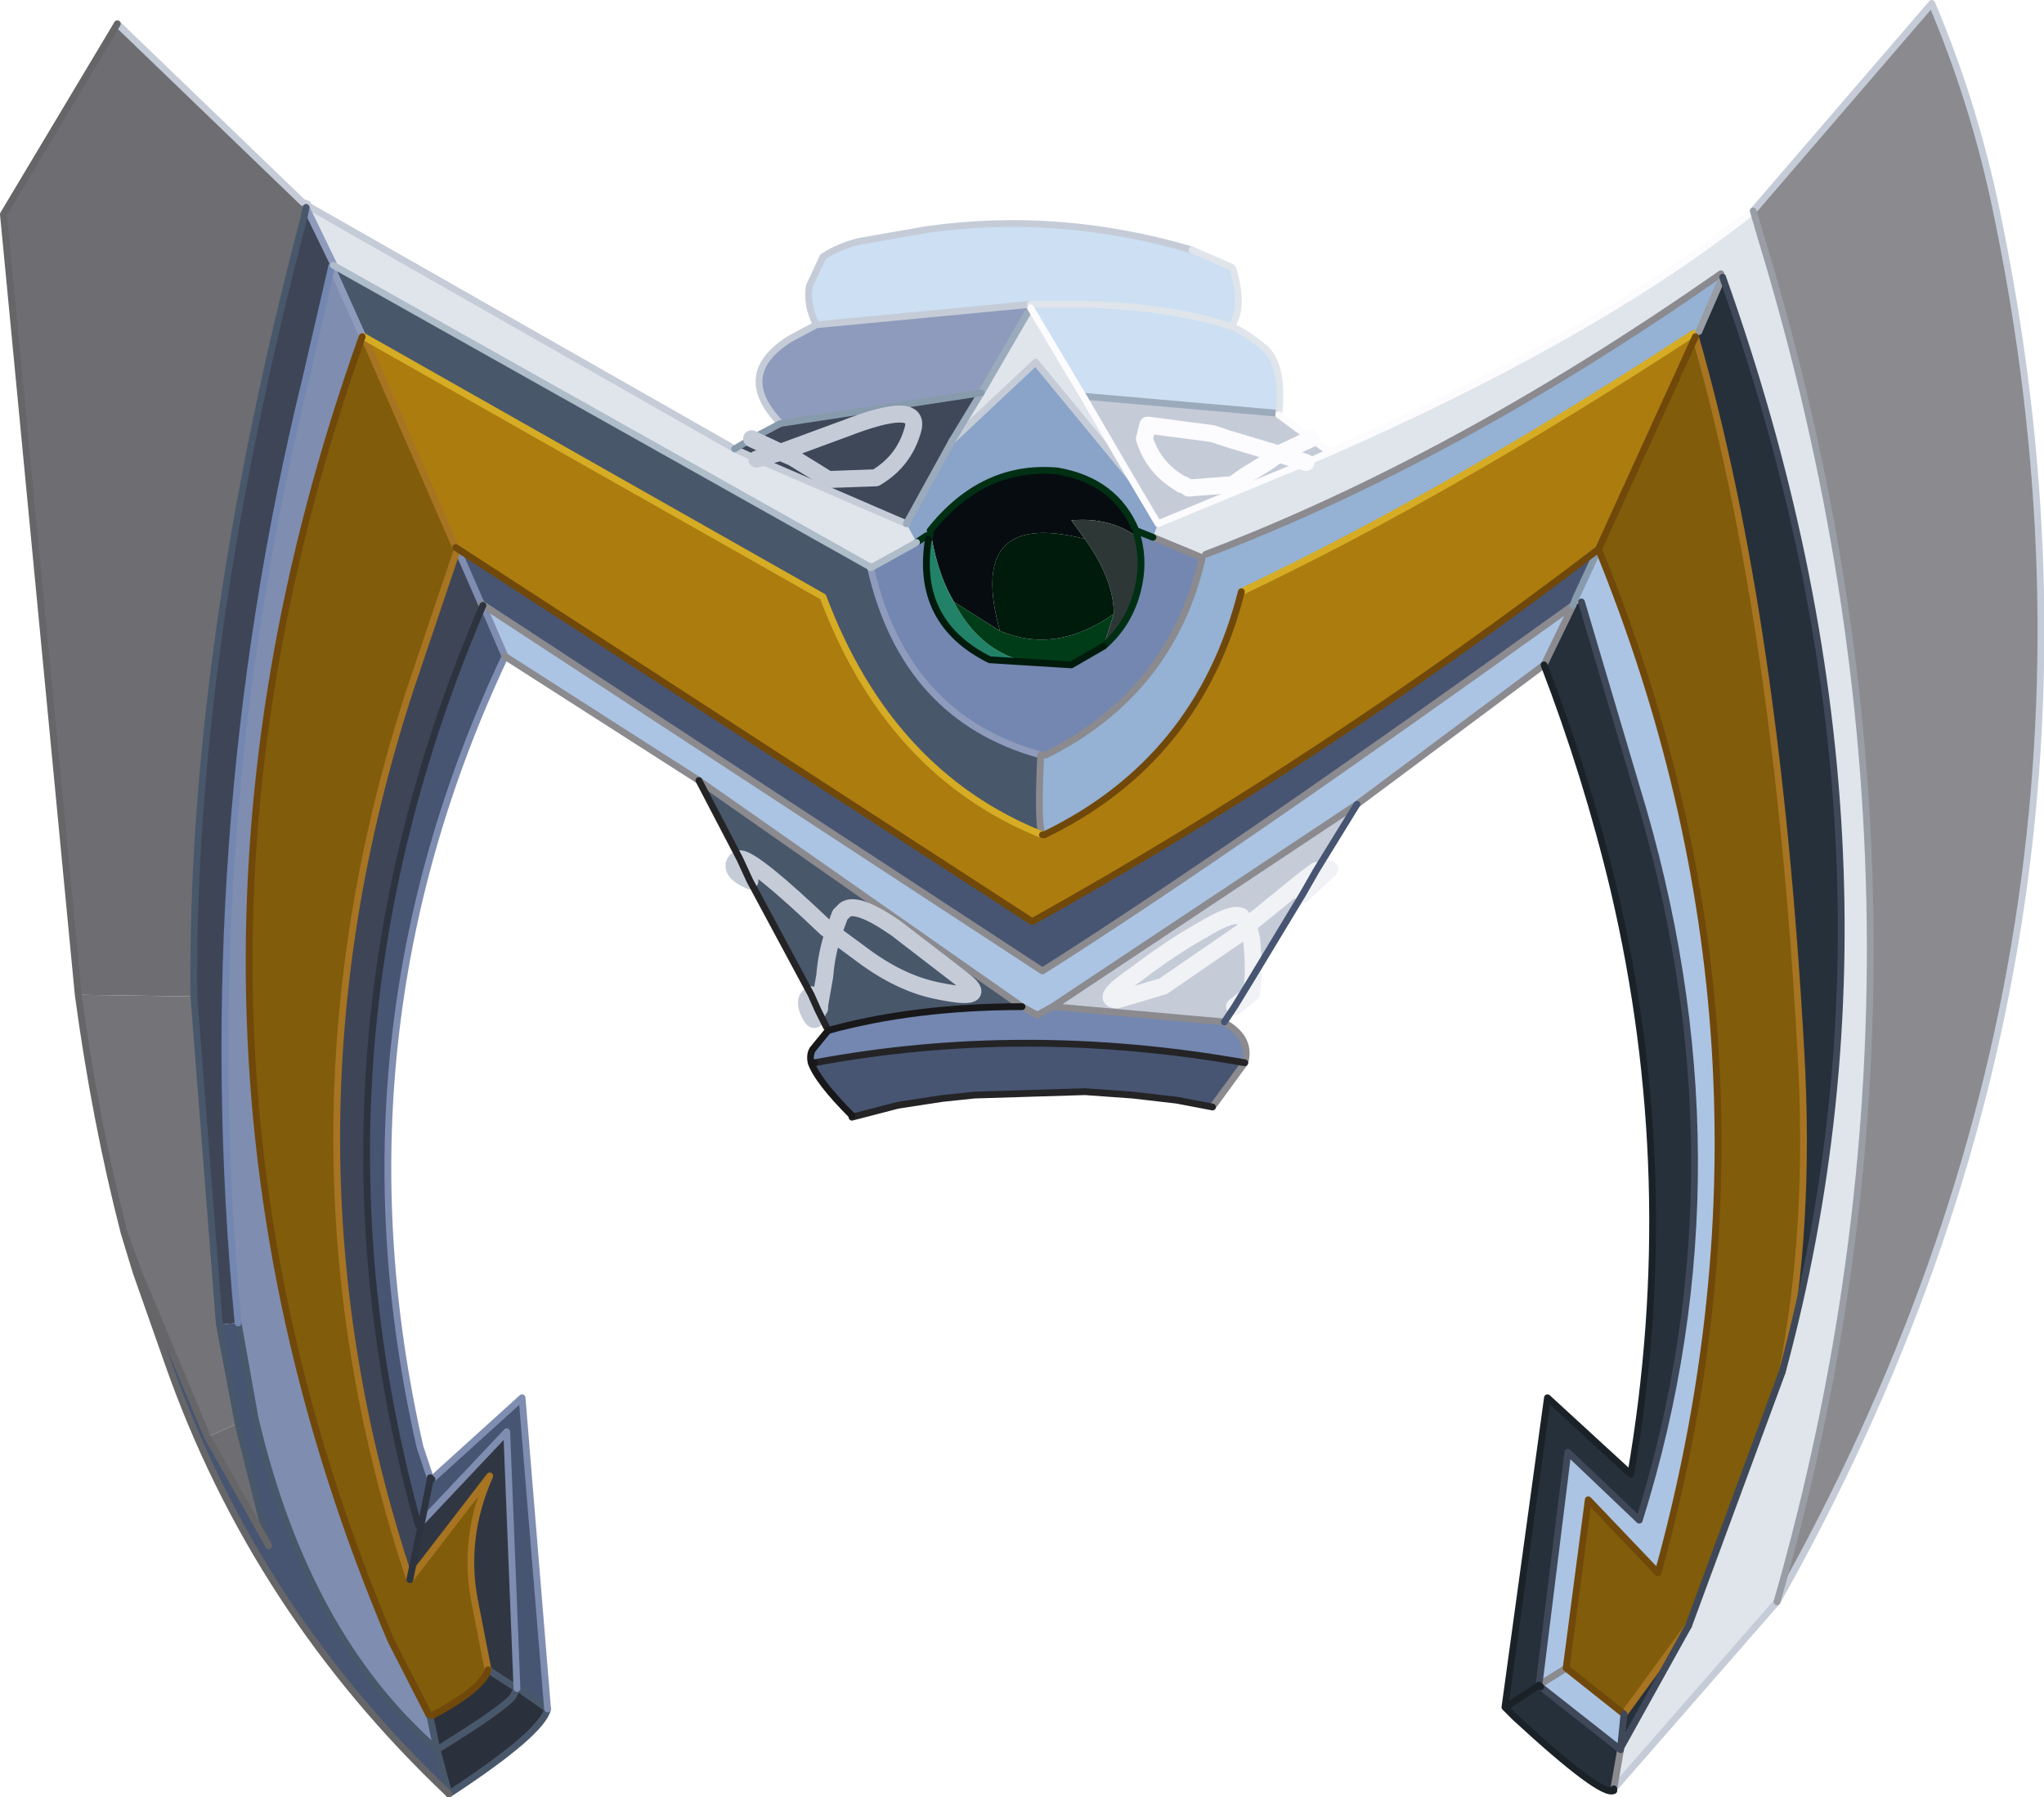
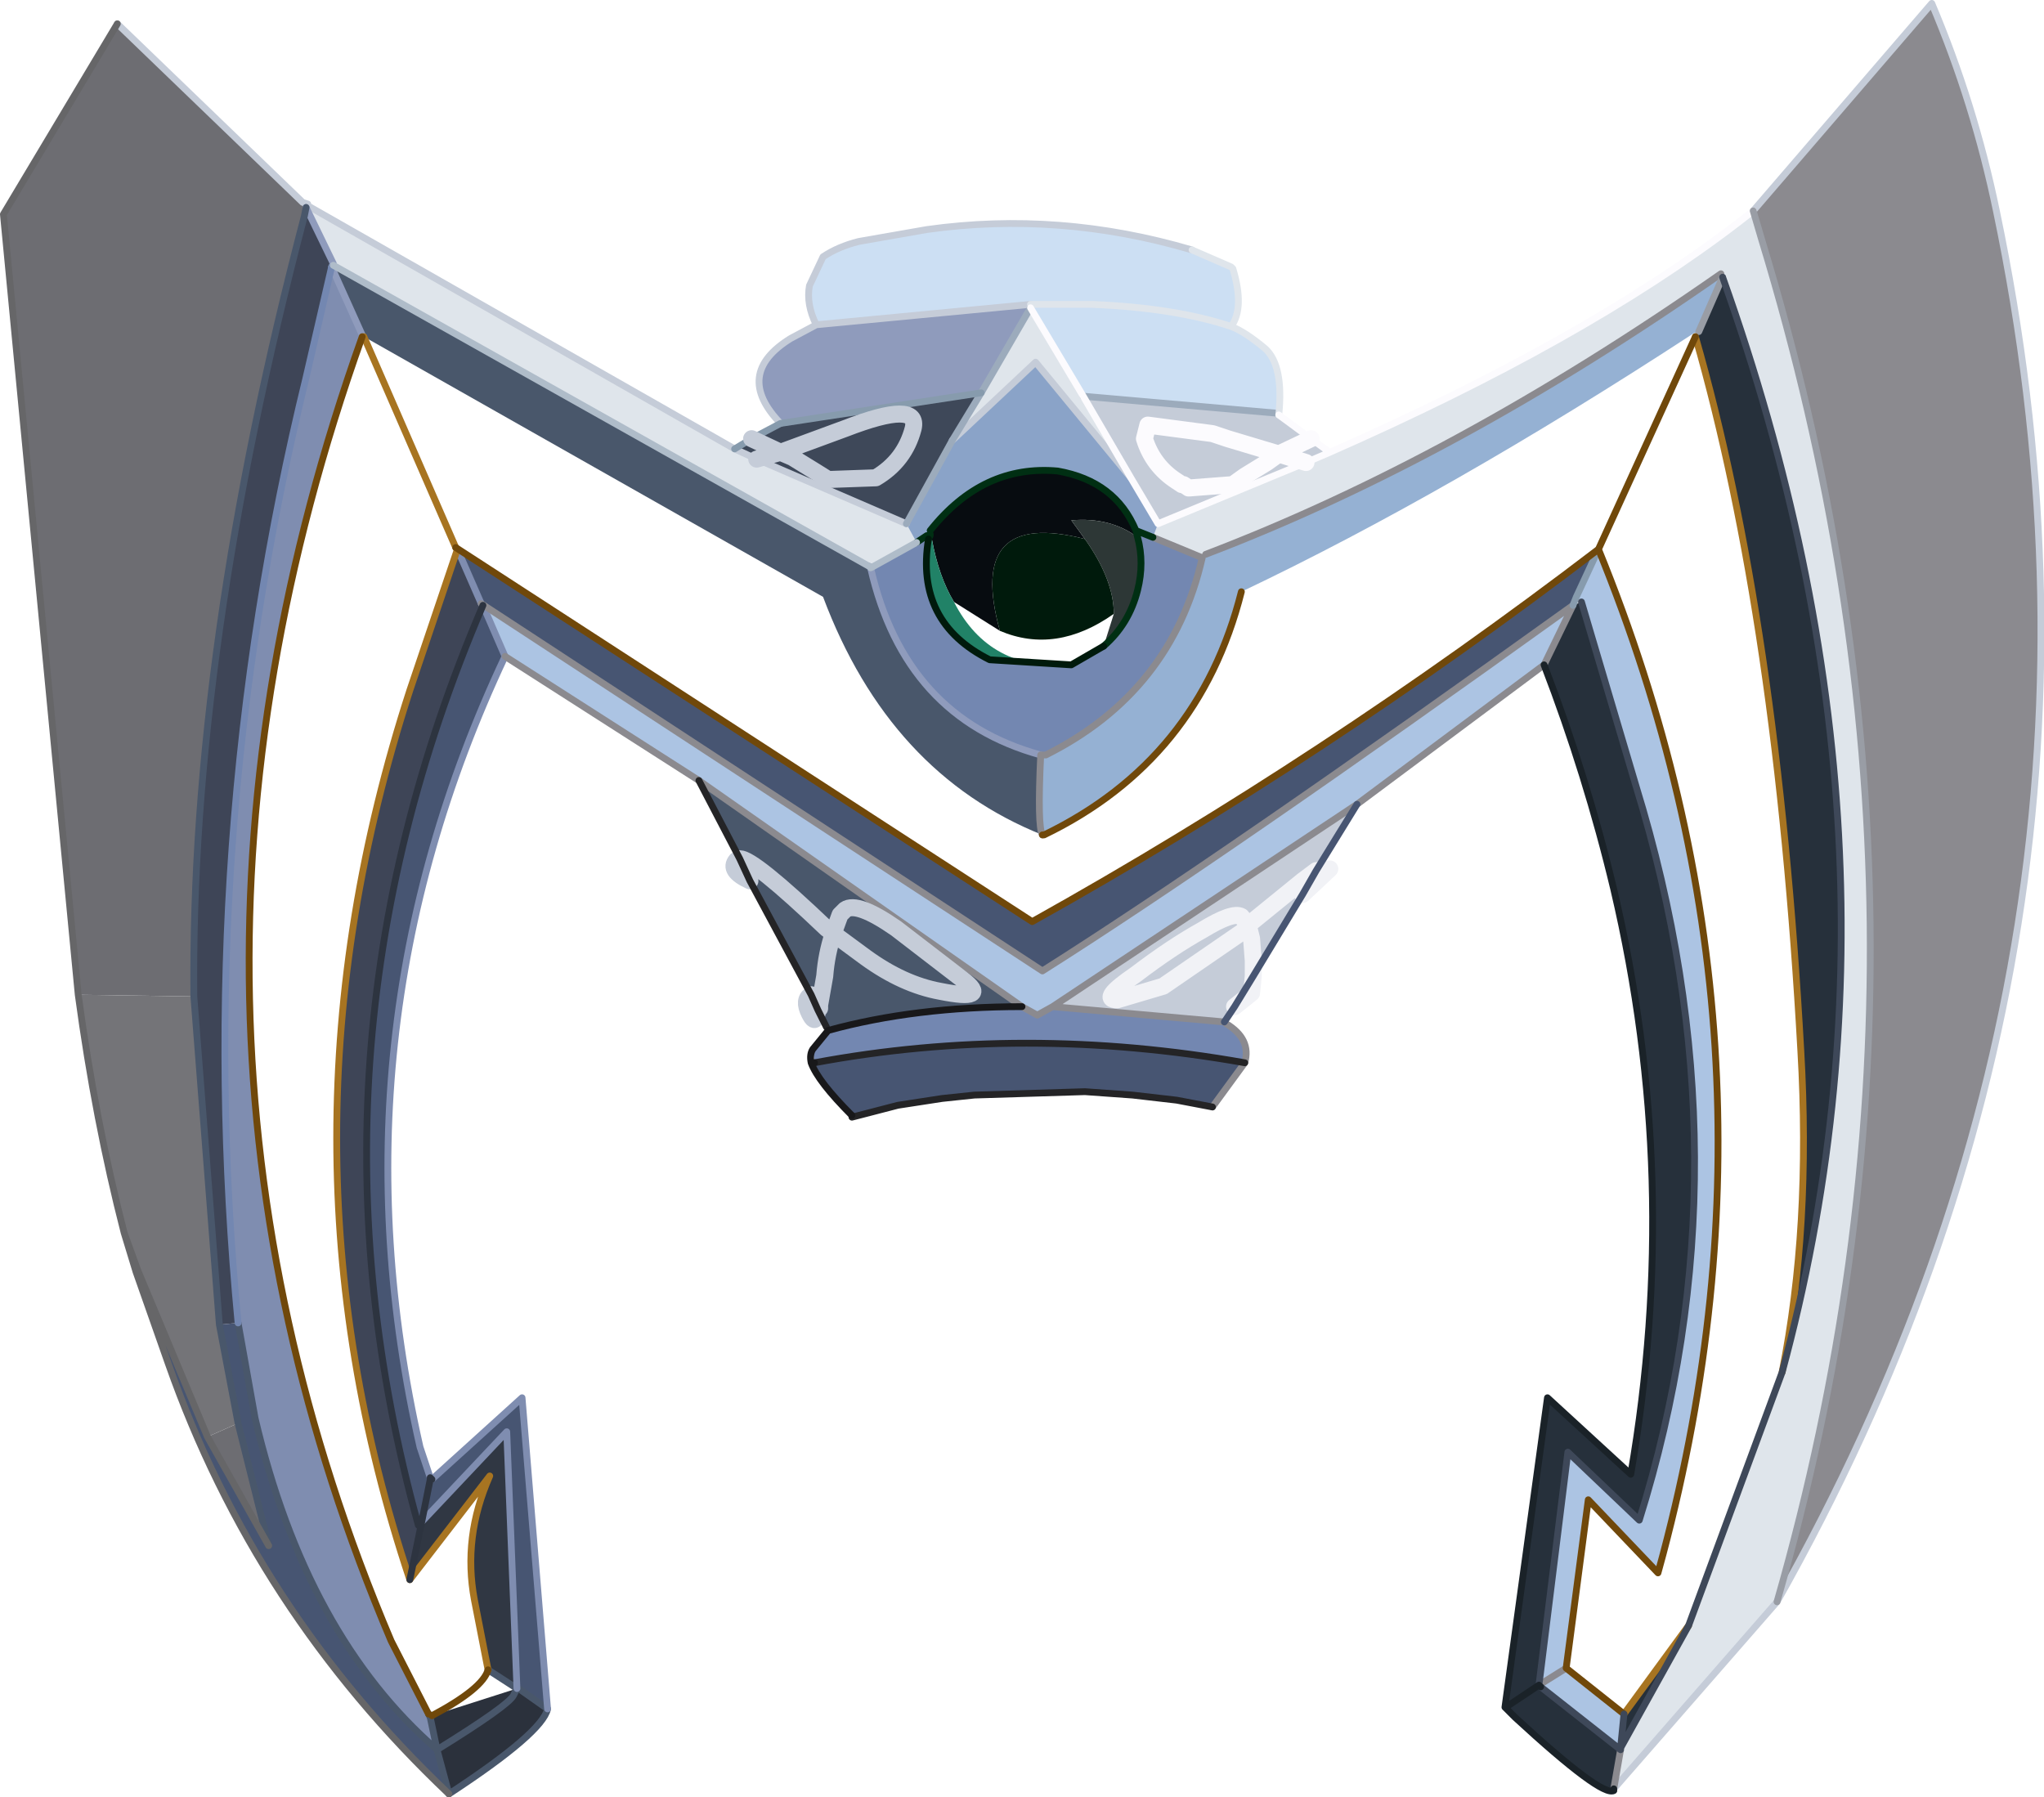
<svg xmlns="http://www.w3.org/2000/svg" height="52.85px" width="60.1px">
  <g transform="matrix(1.0, 0.0, 0.0, 1.0, 0.1, 0.1)">
    <path d="M8.9 6.0 L8.9 5.95 8.95 5.95 21.5 13.1 22.15 13.4 26.55 15.3 26.85 15.85 25.5 16.6 25.45 16.55 9.7 7.7 9.7 7.65 8.9 6.0 M39.0 13.2 Q46.5 9.9 51.0 6.45 L51.45 6.1 51.7 6.95 Q57.85 27.15 52.15 47.0 L47.35 52.5 47.55 51.35 47.55 51.3 49.55 47.7 52.3 40.25 Q56.5 24.75 50.55 8.05 L50.5 7.95 Q42.7 13.4 35.35 16.2 L35.25 16.3 33.8 15.7 33.95 15.3 38.3 13.5 39.0 13.2 M33.15 13.95 L30.35 10.55 27.9 12.85 28.75 11.45 30.2 8.95 31.75 11.55 33.15 13.95" fill="#dfe5eb" fill-rule="evenodd" stroke="none" />
    <path d="M8.8 5.85 L8.9 6.0 8.85 6.25 Q5.5 19.0 5.6 29.2 L2.2 29.15 0.0 6.2 3.35 0.6 8.8 5.85 M6.0 42.15 L6.9 41.75 7.8 45.35 6.0 42.15" fill="#6d6d72" fill-rule="evenodd" stroke="none" />
    <path d="M8.9 6.0 L9.7 7.65 9.65 7.75 8.9 11.0 Q5.55 24.7 6.9 38.8 L6.35 38.85 5.6 29.2 Q5.5 19.0 8.85 6.25 L8.9 6.0 M13.35 16.05 L14.05 17.65 14.1 17.7 Q8.4 31.0 12.2 44.75 L12.3 44.65 11.95 46.35 Q7.65 33.45 11.95 20.2 L13.35 16.05" fill="#3e4557" fill-rule="evenodd" stroke="none" />
    <path d="M6.9 38.8 Q5.55 24.7 8.9 11.0 L9.65 7.75 10.55 9.75 10.55 9.8 Q3.5 29.55 11.4 48.15 L12.5 50.3 12.55 50.4 12.75 51.35 Q8.9 48.0 7.4 41.6 L6.9 38.8" fill="#7f8db0" fill-rule="evenodd" stroke="none" />
    <path d="M13.35 16.05 L13.3 16.0 30.25 27.0 Q38.85 22.2 46.9 16.05 L46.25 17.45 46.15 17.7 Q35.85 25.1 30.55 28.45 L14.05 17.65 13.35 16.05 M14.1 17.7 L14.75 19.2 Q9.5 30.35 12.25 42.45 L12.55 43.35 12.55 43.4 12.3 44.65 12.55 43.4 12.6 43.4 15.25 41.0 16.0 50.15 15.15 49.55 15.1 49.55 14.8 42.0 12.3 44.65 12.2 44.75 Q8.4 31.0 14.1 17.7 M35.55 32.45 L34.5 32.25 33.2 32.1 31.8 32.0 28.55 32.1 27.6 32.2 26.3 32.4 24.95 32.75 24.95 32.7 Q23.95 31.7 23.75 31.15 L23.85 31.15 Q30.0 30.0 36.5 31.15 L35.55 32.45 M3.9 37.3 L3.95 37.25 6.0 42.15 7.8 45.35 6.9 41.75 6.35 38.85 6.9 38.8 7.4 41.6 Q8.9 48.0 12.75 51.35 L13.1 52.65 Q7.4 47.25 4.85 40.0 L3.9 37.3" fill="#475572" fill-rule="evenodd" stroke="none" />
-     <path d="M13.3 16.0 L13.35 16.05 11.95 20.2 Q7.65 33.45 11.95 46.35 L14.3 43.3 Q13.5 45.1 13.85 46.95 L14.25 49.0 Q14.1 49.55 12.6 50.35 L12.5 50.3 11.4 48.15 Q3.5 29.55 10.55 9.8 L10.6 9.8 13.3 16.0 M46.9 16.05 L49.75 9.8 Q52.15 18.15 52.85 30.8 53.15 36.0 52.3 40.25 L49.55 47.7 47.65 50.3 45.95 48.95 46.6 44.0 48.65 46.15 48.8 45.6 Q52.8 30.5 46.9 16.05" fill="#805c0b" fill-rule="evenodd" stroke="none" />
    <path d="M14.05 17.65 L30.55 28.45 Q35.85 25.1 46.15 17.7 L45.3 19.45 39.8 23.55 30.85 29.5 30.4 29.75 29.95 29.5 20.45 22.85 14.75 19.2 14.1 17.7 14.05 17.65 M46.25 17.45 L46.9 16.05 Q52.8 30.5 48.8 45.6 L48.65 46.15 46.6 44.0 45.95 48.95 47.65 50.3 47.55 51.3 47.55 51.35 45.2 49.5 45.15 49.45 46.0 42.6 48.1 44.6 Q51.4 34.05 48.0 23.0 L46.4 17.6 46.25 17.45 M45.95 48.95 L45.15 49.45 45.95 48.95" fill="#acc4e3" fill-rule="evenodd" stroke="none" />
-     <path d="M46.9 16.05 Q38.85 22.2 30.25 27.0 L13.3 16.0 10.6 9.8 24.1 17.45 Q26.05 22.65 30.55 24.45 L30.6 24.45 Q35.15 22.25 36.4 17.3 42.5 14.4 49.7 9.7 L49.75 9.8 46.9 16.05" fill="#ac7c0f" fill-rule="evenodd" stroke="none" />
    <path d="M9.7 7.7 L25.45 16.55 25.5 16.6 Q26.5 21.0 30.5 22.1 30.4 24.2 30.55 24.45 26.05 22.65 24.1 17.45 L10.6 9.8 10.55 9.75 9.65 7.75 9.7 7.7 M20.45 22.85 L29.95 29.5 Q26.8 29.5 24.25 30.2 L24.2 30.1 23.95 29.6 24.0 29.55 24.0 29.45 24.15 28.6 Q24.2 27.95 24.4 27.35 L25.35 28.05 Q26.45 28.85 27.55 29.05 29.05 29.35 28.2 28.7 L26.25 27.2 Q25.1 26.4 24.75 26.65 L24.6 26.8 24.4 27.35 24.2 27.2 Q22.05 25.15 21.65 25.15 22.05 25.15 24.2 27.2 L24.4 27.35 24.6 26.8 24.75 26.65 Q25.1 26.4 26.25 27.2 L28.2 28.7 Q29.05 29.35 27.55 29.05 26.45 28.85 25.35 28.05 L24.4 27.35 Q24.2 27.95 24.15 28.6 L24.0 29.45 24.0 29.55 23.95 29.6 23.75 29.15 21.95 25.8 21.65 25.15 20.45 22.85 M30.55 22.1 L30.5 22.1 30.55 22.1" fill="#49576b" fill-rule="evenodd" stroke="none" />
    <path d="M23.9 9.45 Q23.6 8.85 23.7 8.3 L24.1 7.45 Q24.55 7.15 25.15 7.0 L27.15 6.65 Q31.05 6.1 34.95 7.25 L36.1 7.75 36.15 7.8 Q36.5 8.95 36.1 9.5 36.5 9.65 37.1 10.15 37.65 10.65 37.5 12.1 L37.45 12.05 31.75 11.55 30.2 8.95 30.2 8.85 23.9 9.45 M36.1 9.5 Q34.45 8.95 32.0 8.85 L30.2 8.85 32.0 8.85 Q34.45 8.95 36.1 9.5" fill="#ccdff3" fill-rule="evenodd" stroke="none" />
    <path d="M26.85 15.85 L26.55 15.3 27.9 12.85 30.35 10.55 33.15 13.95 33.95 15.3 33.8 15.7 33.3 15.5 Q32.7 14.05 31.0 13.75 28.8 13.55 27.25 15.5 L27.25 15.6 27.25 15.65 27.15 15.65 26.85 15.85" fill="#8aa3c8" fill-rule="evenodd" stroke="none" />
    <path d="M26.55 15.3 L22.15 13.4 21.5 13.1 22.0 12.8 22.85 12.35 28.75 11.45 27.9 12.85 26.55 15.3 M22.0 12.8 L22.85 13.2 22.15 13.4 22.85 13.2 22.0 12.8 M23.2 13.35 L22.85 13.2 24.75 12.5 Q26.95 11.65 26.75 12.5 26.5 13.45 25.65 13.95 L24.25 14.0 23.85 13.75 23.2 13.35 23.85 13.75 24.25 14.0 25.65 13.95 Q26.5 13.45 26.75 12.5 26.95 11.65 24.75 12.5 L22.85 13.2 23.2 13.35" fill="#3e4859" fill-rule="evenodd" stroke="none" />
    <path d="M30.2 8.95 L28.75 11.45 22.85 12.35 Q21.45 10.9 23.15 9.85 L23.9 9.45 30.2 8.85 30.2 8.95" fill="#8f9bbc" fill-rule="evenodd" stroke="none" />
    <path d="M27.3 15.75 L27.3 15.65 27.25 15.6 27.25 15.5 Q28.8 13.55 31.0 13.75 32.7 14.05 33.3 15.5 L33.35 15.7 Q32.55 15.1 31.4 15.2 L31.8 15.75 Q28.3 14.85 29.3 18.45 L27.95 17.6 Q27.5 16.85 27.3 15.75" fill="#070c10" fill-rule="evenodd" stroke="none" />
    <path d="M25.5 16.6 L26.85 15.85 27.15 15.65 27.2 15.75 Q26.8 18.2 29.0 19.3 L31.4 19.45 32.35 18.9 Q33.1 18.25 33.35 17.25 33.55 16.45 33.35 15.7 L33.3 15.5 33.8 15.7 35.25 16.3 Q34.35 20.25 30.65 22.1 L30.55 22.1 30.5 22.1 Q26.5 21.0 25.5 16.6 M29.95 29.5 L30.4 29.75 30.85 29.5 35.9 29.95 35.95 30.0 Q36.7 30.45 36.5 31.15 30.0 30.0 23.85 31.15 L23.8 30.75 24.25 30.2 Q26.8 29.5 29.95 29.5" fill="#7387b1" fill-rule="evenodd" stroke="none" />
    <path d="M27.2 15.75 L27.3 15.75 Q27.5 16.85 27.95 17.6 29.0 19.65 31.4 19.45 L29.0 19.3 Q26.8 18.2 27.2 15.75" fill="#218267" fill-rule="evenodd" stroke="none" />
-     <path d="M27.95 17.6 L29.3 18.45 Q30.95 19.15 32.65 17.95 L32.35 18.9 31.4 19.45 Q29.0 19.65 27.95 17.6" fill="#003c18" fill-rule="evenodd" stroke="none" />
    <path d="M30.85 29.5 L39.8 23.55 38.6 25.5 38.2 25.8 36.6 27.1 36.4 26.85 Q36.15 26.7 35.25 27.25 34.35 27.75 33.3 28.55 32.2 29.3 32.75 29.3 L34.1 28.9 36.5 27.25 36.6 27.1 36.7 27.5 36.75 28.15 36.75 28.6 36.75 28.15 36.7 27.5 36.6 27.1 36.5 27.25 34.1 28.9 32.75 29.3 Q32.2 29.3 33.3 28.55 34.35 27.75 35.25 27.25 36.15 26.7 36.4 26.85 L36.6 27.1 38.2 25.8 38.6 25.5 38.2 26.2 36.75 28.6 36.2 29.5 35.9 29.95 30.85 29.5 M37.5 12.1 L38.45 12.8 39.0 13.2 38.3 13.5 33.95 15.3 33.15 13.95 31.75 11.55 37.45 12.05 37.5 12.1 M38.45 12.8 L37.5 13.25 36.0 12.8 35.55 12.65 33.65 12.4 33.55 12.8 Q33.8 13.6 34.5 14.05 L34.65 14.15 34.7 14.15 34.85 14.25 36.15 14.15 36.5 13.9 37.15 13.5 37.5 13.25 38.3 13.5 37.5 13.25 37.15 13.5 36.5 13.9 36.15 14.15 34.85 14.25 34.7 14.15 34.65 14.15 34.5 14.05 Q33.8 13.6 33.55 12.8 L33.65 12.4 35.55 12.65 36.0 12.8 37.5 13.25 38.45 12.8" fill="#c5ccd8" fill-rule="evenodd" stroke="none" />
    <path d="M35.25 16.3 L35.35 16.2 Q42.7 13.4 50.5 7.95 L50.55 8.05 49.85 9.65 49.7 9.7 Q42.5 14.4 36.4 17.3 35.15 22.25 30.6 24.45 L30.55 24.45 Q30.4 24.2 30.5 22.1 L30.55 22.1 30.65 22.1 Q34.35 20.25 35.25 16.3" fill="#95b1d3" fill-rule="evenodd" stroke="none" />
    <path d="M31.8 15.75 L31.4 15.2 Q32.55 15.1 33.35 15.7 33.55 16.45 33.35 17.25 33.1 18.25 32.35 18.9 L32.65 17.95 Q32.65 16.95 31.8 15.75" fill="#2d3736" fill-rule="evenodd" stroke="none" />
    <path d="M29.3 18.45 Q28.3 14.85 31.8 15.75 32.65 16.95 32.65 17.95 30.95 19.15 29.3 18.45" fill="#001a0c" fill-rule="evenodd" stroke="none" />
    <path d="M51.45 6.1 L56.7 0.0 Q57.95 2.95 58.6 6.1 63.1 27.6 52.15 47.0 57.85 27.15 51.7 6.95 L51.45 6.1" fill="#8b8a8f" fill-rule="evenodd" stroke="none" />
    <path d="M45.3 19.45 L46.15 17.7 46.4 17.6 48.0 23.0 Q51.4 34.05 48.1 44.6 L46.0 42.6 45.15 49.45 45.2 49.5 47.55 51.35 47.35 52.5 47.35 52.55 Q47.0 52.75 44.45 50.4 L44.25 50.05 44.15 50.1 45.4 41.0 47.85 43.25 Q49.35 34.55 47.35 26.05 46.55 22.7 45.3 19.45 M49.85 9.65 L50.55 8.05 Q56.5 24.75 52.3 40.25 53.15 36.0 52.85 30.8 52.15 18.15 49.75 9.8 L49.85 9.65 M47.65 50.3 L49.55 47.7 47.55 51.3 47.65 50.3 M45.15 49.45 L44.25 50.05 45.15 49.45" fill="#26303b" fill-rule="evenodd" stroke="none" />
    <path d="M2.2 29.15 L5.6 29.2 6.35 38.85 6.9 41.75 6.0 42.15 3.95 37.25 3.55 36.15 Q2.7 32.85 2.2 29.15" fill="#747478" fill-rule="evenodd" stroke="none" />
    <path d="M14.25 49.0 L13.85 46.95 Q13.5 45.1 14.3 43.3 L11.95 46.35 12.3 44.65 14.8 42.0 15.1 49.55 14.25 49.0" fill="#303743" fill-rule="evenodd" stroke="none" />
-     <path d="M12.6 50.35 Q14.1 49.55 14.25 49.0 L15.1 49.55 15.0 49.75 15.15 49.55 16.0 50.15 Q15.85 50.85 13.1 52.65 L12.75 51.35 12.55 50.4 12.6 50.35 M15.0 49.75 Q14.85 50.05 12.75 51.35 14.85 50.05 15.0 49.75" fill="#2b313c" fill-rule="evenodd" stroke="none" />
+     <path d="M12.6 50.35 L15.1 49.55 15.0 49.75 15.15 49.55 16.0 50.15 Q15.85 50.85 13.1 52.65 L12.75 51.35 12.55 50.4 12.6 50.35 M15.0 49.75 Q14.85 50.05 12.75 51.35 14.85 50.05 15.0 49.75" fill="#2b313c" fill-rule="evenodd" stroke="none" />
    <path d="M26.55 15.3 L22.15 13.4 21.5 13.1 8.95 5.95 8.95 5.9 8.9 5.95 M8.8 5.85 L3.35 0.6 M8.8 5.85 L8.95 5.9 M23.9 9.45 Q23.6 8.85 23.7 8.3 L24.1 7.45 Q24.55 7.15 25.15 7.0 L27.15 6.65 Q31.05 6.1 34.95 7.25 M51.45 6.1 L56.7 0.0 Q57.95 2.95 58.6 6.1 63.1 27.6 52.15 47.0 L47.35 52.5 M27.9 12.85 L30.35 10.55 33.15 13.95 M22.85 12.35 Q21.45 10.9 23.15 9.85 L23.9 9.45 30.2 8.85" fill="none" stroke="#c5ccd8" stroke-linecap="round" stroke-linejoin="round" stroke-width="0.2" />
    <path d="M8.9 6.0 L9.7 7.65 9.7 7.7 M9.65 7.75 L9.7 7.65 M10.55 9.75 L9.65 7.75 M30.5 22.1 Q26.5 21.0 25.5 16.6" fill="none" stroke="#8f9bbc" stroke-linecap="round" stroke-linejoin="round" stroke-width="0.2" />
    <path d="M5.6 29.2 Q5.5 19.0 8.85 6.25 L8.9 6.0 M12.5 50.3 L12.6 50.35 M6.9 41.75 L6.35 38.85 5.6 29.2 M12.75 51.35 Q8.9 48.0 7.4 41.6 L6.9 38.8 M15.1 49.55 L15.15 49.55 16.0 50.15 Q15.85 50.85 13.1 52.65 L12.75 51.35 Q14.85 50.05 15.0 49.75 L15.1 49.55 14.25 49.0 M12.5 50.3 L12.55 50.4 12.75 51.35 M6.9 41.75 L7.8 45.35" fill="none" stroke="#49576b" stroke-linecap="round" stroke-linejoin="round" stroke-width="0.2" />
    <path d="M3.35 0.6 L0.0 6.2 2.2 29.15 Q2.7 32.85 3.55 36.15 L3.9 37.3 4.85 40.0 Q7.4 47.25 13.1 52.65 M3.95 37.25 L3.55 36.15 M3.95 37.25 L6.0 42.15 7.8 45.35" fill="none" stroke="#666668" stroke-linecap="round" stroke-linejoin="round" stroke-width="0.2" />
    <path d="M25.45 16.55 L25.5 16.6 M6.9 38.8 Q5.55 24.7 8.9 11.0 L9.65 7.75" fill="none" stroke="#7387b1" stroke-linecap="round" stroke-linejoin="round" stroke-width="0.2" />
    <path d="M13.3 16.0 L13.35 16.05 14.05 17.65 M14.1 17.7 L14.75 19.2 Q9.5 30.35 12.25 42.45 L12.55 43.35 M12.3 44.65 L14.8 42.0 15.1 49.55 M16.0 50.15 L15.25 41.0 12.6 43.4" fill="none" stroke="#7f8db0" stroke-linecap="round" stroke-linejoin="round" stroke-width="0.2" />
    <path d="M14.05 17.65 L30.55 28.45 Q35.85 25.1 46.15 17.7 L45.3 19.45 39.8 23.55 30.85 29.5 35.9 29.95 35.95 30.0 Q36.7 30.45 36.5 31.15 L35.55 32.45 M14.05 17.65 L14.1 17.7 M14.75 19.2 L20.45 22.85 29.95 29.5 30.4 29.75 30.85 29.5 M47.35 52.5 L47.35 52.55 M35.25 16.3 Q34.35 20.25 30.65 22.1 L30.55 22.1 30.5 22.1 Q30.4 24.2 30.55 24.45 M50.5 7.95 Q42.7 13.4 35.35 16.2 M33.8 15.7 L35.25 16.3 M45.15 49.45 L45.95 48.95 M47.55 51.35 L47.55 51.3 M47.55 51.35 L47.35 52.5" fill="none" stroke="#8b8a8f" stroke-linecap="round" stroke-linejoin="round" stroke-width="0.2" />
    <path d="M13.3 16.0 L10.6 9.8 M14.25 49.0 L13.85 46.95 Q13.5 45.1 14.3 43.3 L11.95 46.35 Q7.65 33.45 11.95 20.2 L13.35 16.05 M49.75 9.8 Q52.15 18.15 52.85 30.8 53.15 36.0 52.3 40.25 M47.65 50.3 L49.55 47.7" fill="none" stroke="#a77421" stroke-linecap="round" stroke-linejoin="round" stroke-width="0.2" />
    <path d="M30.2 8.95 L28.75 11.45 27.9 12.85 26.55 15.3 M31.75 11.55 L37.45 12.05" fill="none" stroke="#9cabbc" stroke-linecap="round" stroke-linejoin="round" stroke-width="0.2" />
    <path d="M46.15 17.7 L46.25 17.45 46.9 16.05 M21.5 13.1 L22.0 12.8 22.85 12.35 28.75 11.45" fill="none" stroke="#879bad" stroke-linecap="round" stroke-linejoin="round" stroke-width="0.2" />
    <path d="M23.2 13.35 L23.85 13.75 24.25 14.0 25.65 13.95 Q26.5 13.45 26.75 12.5 26.95 11.65 24.75 12.5 L22.85 13.2 23.2 13.35 M22.15 13.4 L22.85 13.2 22.0 12.8 M23.95 29.6 L23.9 29.8 Q23.85 30.0 23.7 29.7 23.5 29.3 23.75 29.15 M21.95 25.8 Q21.3 25.5 21.55 25.2 L21.65 25.15 Q22.05 25.15 24.2 27.2 L24.4 27.35 24.6 26.8 24.75 26.65 Q25.1 26.4 26.25 27.2 L28.2 28.7 Q29.05 29.35 27.55 29.05 26.45 28.85 25.35 28.05 L24.4 27.35 Q24.2 27.95 24.15 28.6 L24.0 29.45 24.0 29.55 23.95 29.6" fill="none" stroke="#c5ccd8" stroke-linecap="round" stroke-linejoin="round" stroke-width="0.5" />
    <path d="M27.25 15.6 L27.25 15.65 27.2 15.75 M27.25 15.5 Q28.8 13.55 31.0 13.75 32.7 14.05 33.3 15.5 L33.8 15.7 M27.15 15.65 L26.85 15.85 M27.15 15.65 L27.25 15.65 M33.35 15.7 L33.3 15.5 M32.35 18.9 Q33.1 18.25 33.35 17.25 33.55 16.45 33.35 15.7" fill="none" stroke="#002f13" stroke-linecap="round" stroke-linejoin="round" stroke-width="0.2" />
    <path d="M9.7 7.7 L25.45 16.55 M25.5 16.6 L26.85 15.85" fill="none" stroke="#afbcc9" stroke-linecap="round" stroke-linejoin="round" stroke-width="0.2" />
    <path d="M31.4 19.45 L29.0 19.3 Q26.8 18.2 27.2 15.75 M32.35 18.9 L31.4 19.45" fill="none" stroke="#001a0c" stroke-linecap="round" stroke-linejoin="round" stroke-width="0.2" />
    <path d="M34.95 7.25 L36.1 7.75 36.15 7.8 Q36.5 8.95 36.1 9.5 36.5 9.65 37.1 10.15 37.65 10.65 37.5 12.1 M30.2 8.85 L32.0 8.85 Q34.45 8.95 36.1 9.5" fill="none" stroke="#dfe5eb" stroke-linecap="round" stroke-linejoin="round" stroke-width="0.2" />
    <path d="M38.3 13.5 L37.5 13.25 37.15 13.5 36.5 13.9 36.15 14.15 34.85 14.25 34.7 14.15 34.65 14.15 34.5 14.05 Q33.8 13.6 33.55 12.8 L33.65 12.4 35.55 12.65 36.0 12.8 37.5 13.25 38.45 12.8" fill="none" stroke="#fcfbfe" stroke-linecap="round" stroke-linejoin="round" stroke-width="0.5" />
    <path d="M37.5 12.1 L38.45 12.8 39.0 13.2 Q46.5 9.9 51.0 6.45 L51.45 6.1 M33.15 13.95 L31.75 11.55 30.2 8.95 M33.95 15.3 L33.15 13.95 M38.3 13.5 L39.0 13.2 M33.95 15.3 L38.3 13.5" fill="none" stroke="#fcfbfe" stroke-linecap="round" stroke-linejoin="round" stroke-width="0.2" />
-     <path d="M36.4 17.3 Q42.5 14.4 49.7 9.7 M30.55 24.45 Q26.05 22.65 24.1 17.45 L10.6 9.8" fill="none" stroke="#d5ac24" stroke-linecap="round" stroke-linejoin="round" stroke-width="0.2" />
    <path d="M49.85 9.65 L50.55 8.05 M52.15 47.0 Q57.85 27.15 51.7 6.95 L51.45 6.1" fill="none" stroke="#999da5" stroke-linecap="round" stroke-linejoin="round" stroke-width="0.2" />
    <path d="M46.9 16.05 Q38.85 22.2 30.25 27.0 L13.3 16.0 M10.55 9.8 Q3.5 29.55 11.4 48.15 L12.5 50.3 M12.6 50.35 Q14.1 49.55 14.25 49.0 M30.55 24.45 L30.6 24.45 Q35.15 22.25 36.4 17.3 M46.9 16.05 L49.75 9.8 M45.95 48.95 L46.6 44.0 48.65 46.15 48.8 45.6 Q52.8 30.5 46.9 16.05 M45.95 48.95 L47.65 50.3" fill="none" stroke="#70480a" stroke-linecap="round" stroke-linejoin="round" stroke-width="0.2" />
    <path d="M52.3 40.25 Q56.5 24.75 50.55 8.05 M46.4 17.6 L48.0 23.0 Q51.4 34.05 48.1 44.6 L46.0 42.6 45.15 49.45 M49.55 47.7 L52.3 40.25 M45.2 49.5 L47.55 51.35 M47.55 51.3 L47.65 50.3 M49.55 47.7 L47.55 51.3" fill="none" stroke="#3e4859" stroke-linecap="round" stroke-linejoin="round" stroke-width="0.2" />
    <path d="M47.35 52.55 Q47.0 52.75 44.45 50.4 L44.15 50.1 45.4 41.0 47.85 43.25 Q49.35 34.55 47.35 26.05 46.55 22.7 45.3 19.45 M45.15 49.45 L45.2 49.5 M44.15 50.1 L44.25 50.05 45.15 49.45 M47.35 52.5 L47.35 52.55" fill="none" stroke="#1a2228" stroke-linecap="round" stroke-linejoin="round" stroke-width="0.2" />
    <path d="M38.2 26.2 L39.0 25.45 38.6 25.5 38.2 25.8 36.6 27.1 36.5 27.25 34.1 28.9 32.75 29.3 Q32.2 29.3 33.3 28.55 34.35 27.75 35.25 27.25 36.15 26.7 36.4 26.85 L36.6 27.1 36.7 27.5 36.75 28.15 36.75 28.6 36.7 29.1 36.2 29.5" fill="none" stroke="#f1f2f6" stroke-linecap="round" stroke-linejoin="round" stroke-width="0.5" />
    <path d="M38.6 25.5 L38.2 26.2 36.75 28.6 36.2 29.5 35.9 29.95 M38.6 25.5 L39.8 23.55" fill="none" stroke="#475572" stroke-linecap="round" stroke-linejoin="round" stroke-width="0.2" />
    <path d="M35.55 32.45 L34.5 32.25 33.2 32.1 31.8 32.0 28.55 32.1 27.6 32.2 26.3 32.4 24.95 32.75 24.95 32.7 M24.2 30.1 L23.95 29.6 23.75 29.15 21.95 25.8 21.65 25.15 20.45 22.85 M23.85 31.15 Q30.0 30.0 36.5 31.15" fill="none" stroke="#242426" stroke-linecap="round" stroke-linejoin="round" stroke-width="0.2" />
    <path d="M24.95 32.7 Q23.95 31.7 23.75 31.15 23.7 30.9 23.8 30.75 L24.25 30.2 Q26.8 29.5 29.95 29.5 M23.75 31.15 L23.85 31.15" fill="none" stroke="#18181a" stroke-linecap="round" stroke-linejoin="round" stroke-width="0.2" />
    <path d="M14.1 17.7 Q8.4 31.0 12.2 44.75 L12.3 44.65 12.55 43.4 12.55 43.35 12.6 43.4 M12.3 44.65 L11.95 46.35" fill="none" stroke="#2d3440" stroke-linecap="round" stroke-linejoin="round" stroke-width="0.2" />
  </g>
</svg>